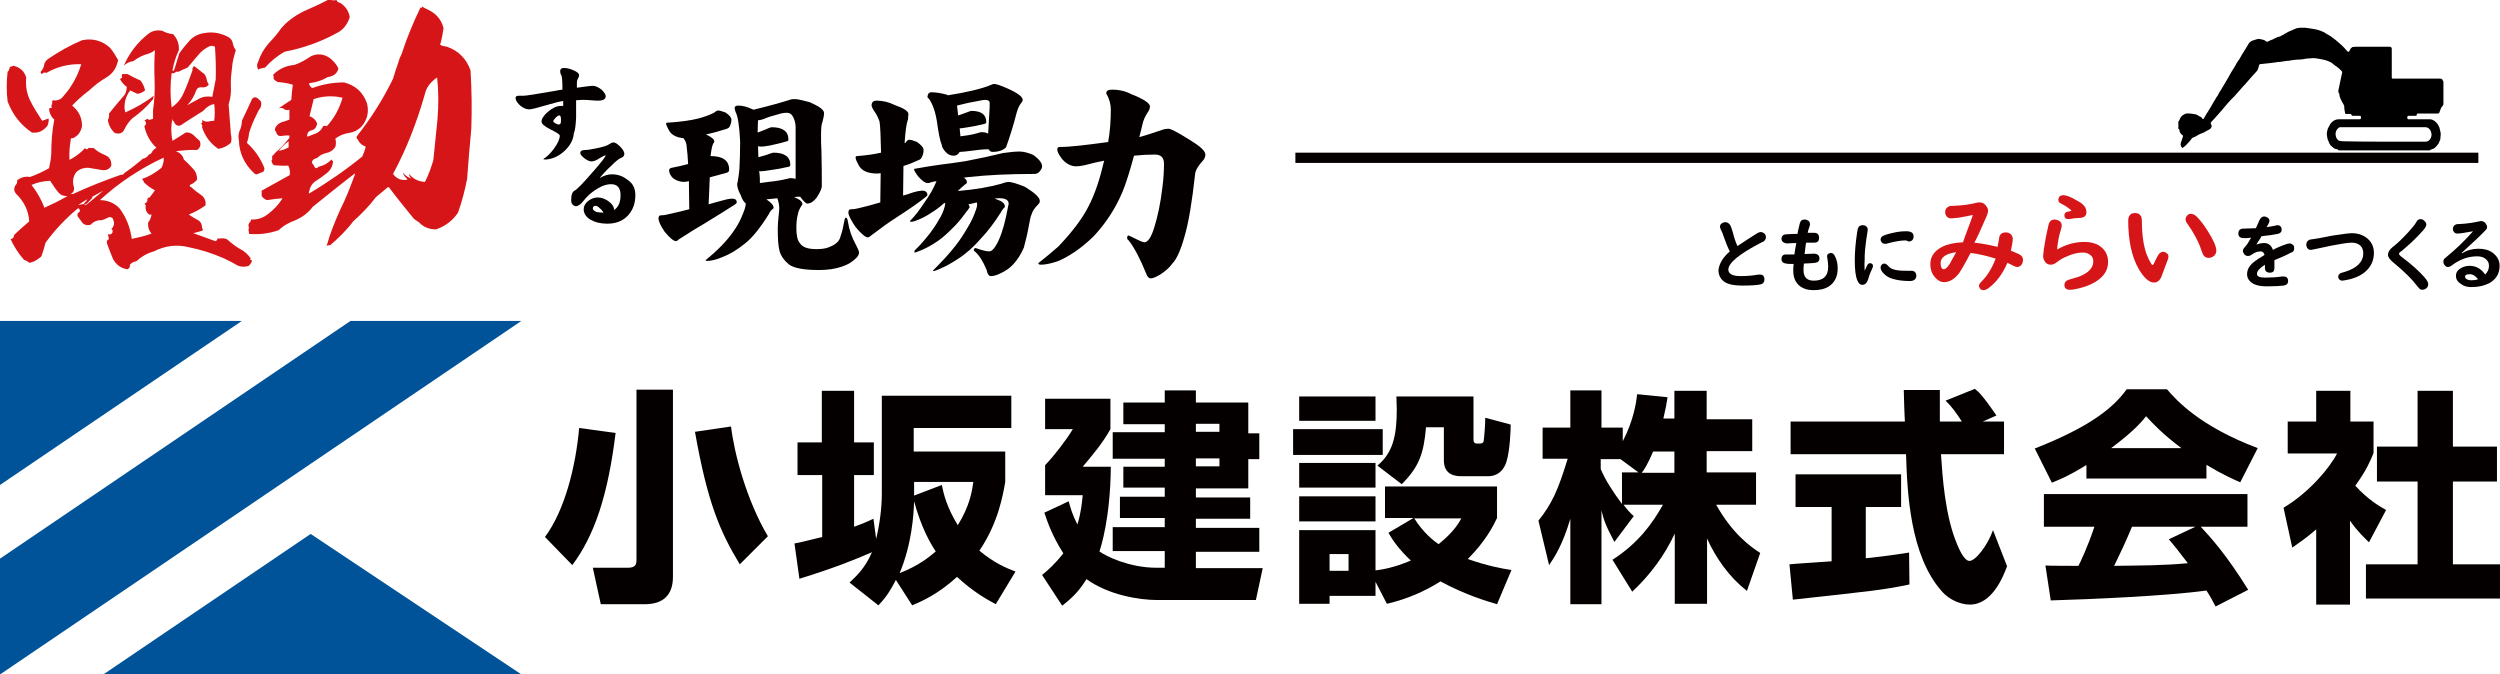
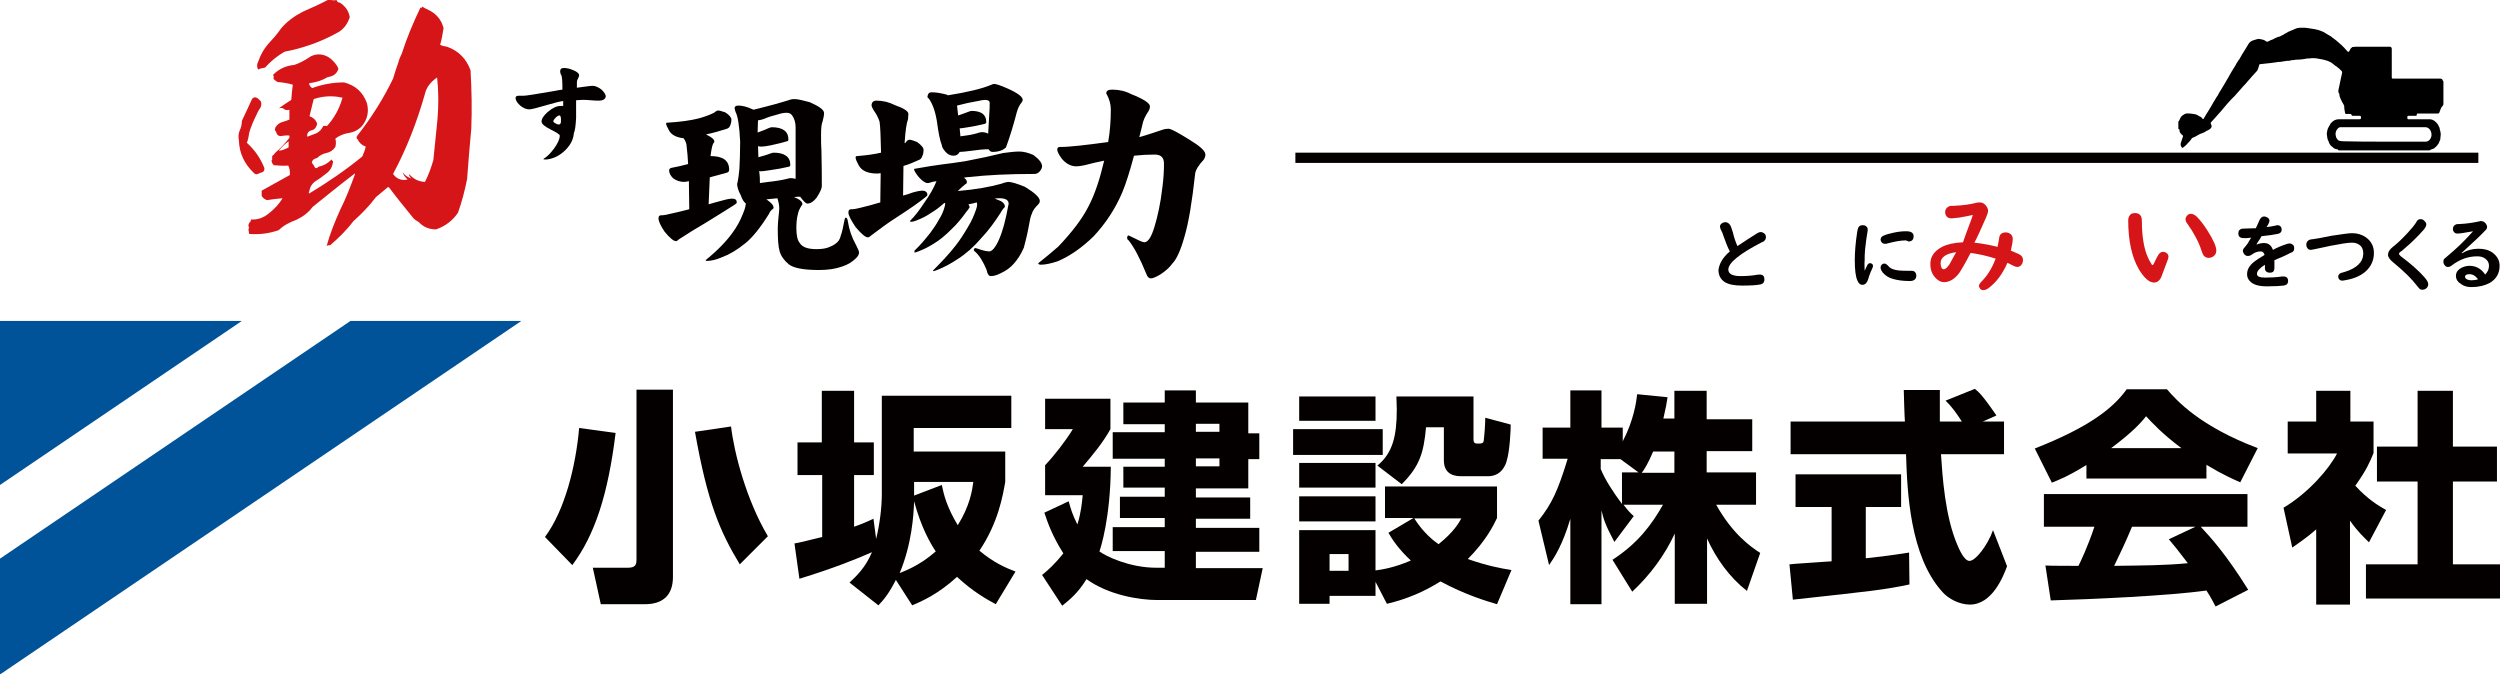
<svg xmlns="http://www.w3.org/2000/svg" version="1.1" id="レイヤー_1" x="0px" y="0px" viewBox="0 0 658.3 177.6" style="enable-background:new 0 0 658.3 177.6;" xml:space="preserve">
  <style type="text/css">
	.st0{fill:#D61518;}
	.st1{fill:#040000;}
	.st2{fill:#005399;}
</style>
  <g>
    <g>
      <g>
-         <path class="st0" d="M7.9,26.4c0.9,1.9,2.1,3.6,3.2,5.4c0.5-0.2,1.1-0.4,1.7-0.6c0.1,0.7-0.1,1.4-0.3,1.9c-1.1,1.4-2.4,2-4.1,1.8     c-3.1-2.1-5.1-4.8-6.4-8.2c-0.3-2.6-0.3-5.2,0-7.8c0.3-0.2,0.4-0.5,0.5-0.9c0-0.3,0.2-0.5,0.6-0.5l0.4-0.2     c1.7,0.4,2.9,1.4,3.4,3.1C6.7,22.5,7,24.5,7.9,26.4z M47.1,13.2c-0.8,1.7-1.4,3.6-1.7,5.4h0.4c0.5-1.4,0.9-3,1.4-4.5     c0.8-1.2,1.8-2.4,2.8-3.5c1.1-1.1,2.3-1.7,3.9-1.9c2.1-0.4,4.3,0,6.3,1.1c0.6,0.4,1,0.9,1.1,1.6c0.1,0.6,0.4,1.3,0.8,1.8     c-0.5,1.6-0.9,3.1-1,4.6c-0.2,1.6-0.4,3.2-0.3,4.9c0.1,1.6-0.1,3.3-0.6,4.8c0.2,2.6,0.4,5.3,0.6,7.9c0.2,0.7,0.2,1.5,0,2.2     c-1,0.9-2.1,1.4-3.3,1.6c-2.1-1.4-3.5-3.3-4.3-5.7c0.1-0.4,0.1-0.7-0.3-0.9c0.4-0.2,0.5-0.6,0.3-1.1c0.5,0.5,1.1,0.6,1.7,0.5     c0.4-0.1,0.9-0.2,1.5-0.2c0.2-1.5,0.2-2.9,0-4.4c-1.2,0.2-2.1,0.9-2.9,1.8c-2.1,1.3-4.1,2.6-6.1,3.9c-0.9,0.1-1.4-0.4-1.6-1.1     c-0.3-0.1-0.4-0.4-0.4-0.8c-0.4,1.9-0.4,3.9,0,5.7v0.2c1.1-0.7,2.3-1.4,3.5-2.2c0.7-0.1,1.4,0.1,2.1,0.7c0.6,0.6,1.1,1.1,1.6,1.5     c0.4,1.1,0.1,1.8-0.7,2.4c-1.9-0.1-3.7,0.1-5.6,0.3c1.1,0.4,1.9,1.2,2.1,2.2c0.8,0.7,1.6,1.5,2.4,2.4c0.8,0.8,1.1,1.8,1.1,2.9     c-0.5,0.6-1.1,1.1-1.9,1.4c-0.1,0.3,0,0.5,0.4,0.6c0.8,0.8,1.6,1.4,2.5,2c0.9,0.6,1.4,1.6,1.2,2.8c-1.4,1-2.9,1.8-4.4,2.4     c0.6,0.4,1.4,0.9,2.3,1.4c0.8,0.4,1.2,1.1,1.2,2.1l0.3,0.6c-0.9,0.4-1.8,0.6-2.6,0.8c1.9,0.7,3.9,1.4,5.8,2.1     c0.4-0.1,0.6-0.4,0.6-0.9c0.1,0.2,0.2,0.3,0.6,0.2c0.6-0.1,1.4-0.1,2,0.3c1,0.9,2,1.7,3.2,2.4c1.1,0.5,2.1,1.4,2.9,2.5     c-0.2,0.4-0.1,0.5,0.4,0.6c-0.2,0.6-0.5,1-0.9,1.4c-1.2,0.4-2.4,0.3-3.5-0.4c-1-0.6-2.1-1.1-3.1-1.6c-3-1.3-6.1-2.3-9.2-2.9     c-3.2-0.8-6.2-0.4-9.2,1.1c-1.8,0.5-3.3,1.4-4.6,2.6c-0.7,0.1-1.3,0.4-1.7,0.9c0.1,0.5-0.1,0.9-0.6,1.2c-1.7-0.2-2.9-1.1-3.8-2.6     c-0.6-1.4-1.1-2.8-1.6-4.1c-0.2-0.6,0-1.1,0.5-1.2l-0.3-1.4c0.3,0.2,0.5,0.2,0.9,0c0.4-0.3,0.4-0.6,0.3-1.1l-0.3-0.2     c0.9-0.8,0.9-1.8,0.3-2.9c-0.5-0.3-0.9-0.3-1.4,0c-0.5,0.3-1,0.5-1.5,0.6c-1.1-0.1-2.1,0.4-2.9,1.2c-0.7,0.2-1.4,0.1-2-0.4     c-0.5-0.6-0.9-1.3-1.4-1.9c0-0.2,0-0.4,0-0.6c0.1-0.2,0.4-0.4,0.6-0.6c0.1-0.4,0-0.6-0.4-0.9c-3.3,2.7-6.2,5.8-8.6,9.1     c-0.3,1.2-0.7,2.4-1.1,3.6C10,68.3,9,69,7.7,69.2c-0.4-0.4-0.9-0.6-1.4-0.8c-1.5-1.7-2.6-3.5-3.5-5.4c0.6-0.2,0.9-0.5,0.9-1.1     c1.2-1.2,2.6-2.4,4-3.6C7.5,55.4,6.3,53,4.2,51c-0.5-0.6-0.6-1.3-0.2-2.1c0.4-0.4,0.6-0.9,0.5-1.4c1-0.8,2.1-1.1,3.4-0.9     c1.7-0.6,3.4-1.4,5-2.3c0.3-1.2,0.5-2.4,0.6-3.7c0-3.1,0.2-6.1,0.8-9.1c-0.8-0.7-1.3-1.7-1.4-2.9c0.3-0.1,0.6-0.2,0.8-0.3     c-0.2-0.2-0.2-0.5-0.1-0.7c0.2-0.2,0.2-0.5,0.1-0.7c0-0.1,0.1-0.3,0.2-0.5c1.2,0.2,2.2-0.2,2.9-1.2c2.1-2.4,3.6-5.1,4.6-8.3     c-3.4-0.1-6.4,0.7-9.2,2.3c-0.5-0.2-0.9-0.1-1.1,0.3c-0.3-0.1-0.4-0.3-0.4-0.6c0.5-0.5,0.8-1.1,0.9-1.7c0.1-0.7,0.5-1.3,1.1-1.7     c2.8-1.9,5.8-3.6,8.9-4.9c2.8-0.6,5.3,0.1,7.4,2c0.8,1,1.5,2.1,2.1,3.2c-0.4,2.1-1.4,3.6-3.1,4.6c-1.7,1-3.1,2.1-4.5,3.4     c-1.6,1.2-3.2,2.6-4.5,4c1.7,1.4,2.6,3.1,2.6,5.4c-0.3,1.6-1.1,2.6-2.4,3.2c-0.5-0.1-0.6,0.1-0.6,0.6c-0.3,1.8-0.4,3.4-0.3,5.1     c1.4-0.7,2.9-1.8,4.1-3.1c0.1,0.2,0.3,0.3,0.6,0.3c0.2-0.4,0.6-0.4,1.1-0.3c0.1,0,0.4,0,0.6,0c0.8,0.8,1.9,1.4,3.1,1.9     c1.1,0.5,1.6,1.4,1.5,2.8c-0.6,0.9-1.3,1.2-2.3,1.1c-1.2-0.2-2.4-0.4-3.6-0.6c-1.3-0.1-2.4,0.3-3.3,1.1c-0.9,1.2-1.1,2.6-0.6,4.1     c0.1,0.8-0.3,1.4-0.9,1.7h0.6c4.1-1.9,8.4-3.6,12.7-5.1c0.4,0.1,0.6,0,0.8-0.4c1.6-1.1,3.3-2.4,4.9-3.8c0.6-0.1,1.2-0.4,1.6-1.1     c0.2-0.1,0.4-0.1,0.6-0.3c0.3-0.6,0.7-1.1,1.4-1.5c-1.6-1.4-2.7-3.4-3.2-5.7c0.6-0.4,0.6-1,0-1.6c0.2,0.1,0.4,0,0.6-0.2     c0.2-0.2,0.4-0.1,0.6,0.2c0.4-0.1,0.8-0.2,1.1-0.3V29c0.4-2.6,0.5-5.2,0.4-7.9c-0.1-2.6-0.1-5.2,0.1-7.9c-0.5,0.4-1,0.7-1.6,0.9     c-1.6,0.4-2.9,1.1-4.1,2c-0.9,0.1-1.8,0.5-2.5,1.2c1.4-3.2,3.4-5.9,6.1-8.1c1.1-1,2.4-1.4,4-1.1c0.9,0.5,1.9,0.8,2.9,0.9     C46.7,10.2,47.2,11.6,47.1,13.2z M13.2,47.6c-1.8,0.1-3.4,0.4-4.9,1.1c1.5,1.9,2.6,3.9,3.4,6c2-0.9,4.1-1.9,6.1-3.1     c-1.1,0.1-1.9-0.3-2.4-0.9c-0.6-0.7-1.1-1.4-1.6-2.2L13.2,47.6z M27.2,50.2l-2.9,1.6v0.3c-0.6,0.6-1.1,1.3-1.7,1.7     c-0.3,0.1-0.4,0.1-0.6,0c0.2-0.3,0.4-0.6,0.8-0.9c-0.1-0.2,0.1-0.4,0.4-0.6c-0.9,0.6-1.8,1.1-2.6,1.7c0.4-0.1,0.9-0.2,1.4-0.3     c0.1,0.1,0.1,0.2,0.3,0.3h0.3C24.2,52.8,25.6,51.5,27.2,50.2z M43.1,41.5c-6.2,2.9-11.8,6.6-16.8,11.2c2.1,0,3.9,0.8,5.2,2.2     c1.8,2.4,2.8,5.1,3.2,8c1.8-0.4,3.4-0.7,5.2-1.4c-0.7-0.8-1-1.8-0.9-2.9c0.5-0.6,0.8-1.4,0.9-2.1h-0.6c-0.8-0.6-1.1-1.4-0.9-2.5     c-0.4-0.2-0.4-0.4,0-0.6c0.4-0.2,0.4-0.4,0.4-0.8c0-0.4,0.2-0.6,0.6-0.6c0.5-0.6,0.9-1.2,1.4-1.9c-1-0.5-2-1.2-2.9-2.1     c-0.1-0.4-0.3-0.6-0.5-0.9c1.9-0.6,3.5-1.6,5.1-2.9C42.9,43.5,43.2,42.5,43.1,41.5z M38.2,23.8c-0.6,0.5-1.2,0.8-2,0.9     c-0.7-0.3-1.4-0.6-1.9-0.9c-1.1,1.4-1.6,3-1.5,4.9l0.2,0.9c2.7-1.2,5.2-2.6,7.5-4.4l-0.2,0.9c-1.6,2-3.4,3.6-5.5,5.1     C34,32,33.3,32.9,32.8,34c-0.5,1.1-1.4,1.4-2.6,1c-1-0.9-1.6-2.1-1.8-3.4c0.3-0.5,0.4-1.1,0.3-1.7c1.3-1.6,2.6-3.2,4.1-4.9     c0.4-0.6,0.5-1.3,0.6-2.1c-0.8-0.6-1.4-1.3-1.8-2.1l0.6-0.4c-0.2-0.3-0.2-0.6,0-0.9h1.4c1,0.6,2.2,1.2,3.4,1.7     C37.6,22,38,22.8,38.2,23.8z M55.4,12.1c-1.3,0.5-2.4,1.4-3.3,2.5c-0.9,1.1-1.8,2.1-2.7,3.2c-0.8,0.3-1.6,0.7-2.4,1.1     c-0.4-0.1-0.7,0-0.9,0.2c-0.3,0.2-0.6,0.3-0.9,0.1c-0.4,3.1-0.4,6.1,0,9.1c1.3-0.9,2.4-2.1,3.1-3.7c0.9-1.9,1.6-3.9,2.4-6.1     c-0.1-0.4,0-0.7,0.4-1.1c0.9,0.6,1.6,1.3,2.6,2c0.4,0.4,0.6,0.9,0.7,1.4c0.1,0.6,0.3,1.1,0.6,1.4c-0.4,0.6-1,0.9-1.7,0.8     c-0.8-0.1-1.3,0.1-1.6,0.7c-0.5,1.5-1.3,2.9-2.4,4c1-0.6,2.1-1.1,3.1-1.7c1.1-0.6,2.3-0.7,3.5-0.5c0.3-1.6,0.6-3.1,0.9-4.6     c0.1-2.9,0-5.7-0.2-8.6C56.2,12.1,55.8,12,55.4,12.1z" />
-       </g>
+         </g>
      <g>
        <path class="st0" d="M68.5,28.5c-0.4,0.5-0.7,1.1-0.9,1.6c-0.8,1.6-1.5,3.2-2,4.9c-0.1,0.9-0.3,1.9-0.6,2.6     c2.1,1.9,3.6,4.1,4.6,6.6c0.1,0.5-0.1,0.9-0.4,1.1c-0.4,0.1-0.9,0.3-1.3,0.5c-0.4,0.2-0.7,0.1-1.1-0.3c-2.4-2.3-3.8-5.1-3.9-8.6     c-0.2-0.9-0.1-1.7,0.2-2.5c0.4-0.8,0.6-1.7,0.6-2.6c0.9-1.9,1.8-3.8,2.7-5.8c0.5-0.5,1-0.5,1.6,0l0.7,0.7     C68.9,27.3,68.8,28,68.5,28.5z M116.8,7.4c-0.2,1.4-0.5,3-0.9,4.4c0.6,0.3,1.1,0.4,1.8,0.5c3.1,1.1,5.1,3.2,6.2,6.2     c0.3,5.1,0.4,10.3,0.2,15.4c-0.4,4.4-0.8,8.9-1.1,13.2c-0.6,3.1-1.4,6.1-2.4,8.9c-1.4,2.1-3.4,3.6-5.8,4.4     c-1.8,0-3.3-0.6-4.5-1.9c-0.5-0.3-1-0.6-1.4-1c-2.2-2.7-4.4-5.4-6.5-8.2h-0.3c-1.1,0.9-2.1,1.8-3.1,2.6c-1.8,2.4-3.9,4.5-6,6.4     c-1.8,2.4-3.9,4.4-6.1,6.3c-0.4-0.1-0.6,0-0.9,0.2c0.9-3.3,2.2-6.5,3.6-9.6c1.5-3,2.7-6.1,3.9-9.4c-0.1-0.1-0.1-0.1-0.1-0.1     c-3.8,2.9-7.5,5.9-11.1,8.8c-1.1,1.5-2.6,2.6-4.3,3.4c-1.7,0.6-3.4,1.5-4.6,2.7c-2.6,0.9-5.1,1.2-7.8,1c-0.1-0.4-0.1-0.9-0.2-1.4     h0.2c-0.1-0.3-0.1-0.6-0.2-0.9c0.1-0.4,0.3-0.8,0.6-1v0.1c0-0.1,0-0.3,0.1-0.6c1.8,0.1,3.4-0.5,4.8-1.7c1.4-1.1,2.6-2.4,3.5-3.9     c-1.4,0.1-2.8,0.3-4.1,0.5c-0.6-0.2-1.1-0.6-1.4-1.1c0-0.4,0-0.9,0-1.4c2.4-1.3,4.9-2.7,7.4-4.1c0.1-0.9,0-1.7-0.4-2.5     c-1.4,0.1-2.6,0-3.8-0.1c-0.4-0.4-0.6-0.8-0.6-1.3c0.1-0.1,0.2-0.1,0.2-0.4c-0.1,0-0.1-0.1-0.2-0.1c0.2-0.1,0.3-0.3,0.1-0.6     c0.4-0.2,0.6-0.5,0.8-0.8c1.4-1.2,2.7-2.6,3.8-4v-0.6c-0.6-0.1-1.4,0-2.1,0.1c-0.7,0.1-1.2-0.2-1.4-1.1c-0.3-0.2-0.4-0.6-0.2-1.1     c0.4-0.7,0.9-1.1,1.6-1.4c0.7-0.2,1.4-0.4,2.1-0.7c0-0.8,0-1.7,0-2.6c-0.6,0.2-1.2,0.1-1.7-0.4c-0.5-0.1-0.9-0.1-1.2,0.1     c1-0.7,2.1-1.5,3.4-2.3c0.1-1.3,0.2-2.7,0.4-4c-1.3-0.4-2.7-0.6-4-0.7c-0.4-0.2-0.8-0.5-1.1-0.9c0.1-0.4,0.1-0.6-0.1-1     c1.5-1.5,3.3-2.4,5.6-2.6c1.5-0.5,2.9-1.3,4.4-2.3c1.7-0.8,3.5-0.6,5.1,0.6c0.9,0.8,1.7,1.6,2.1,2.7c-0.4,1.4-1.4,2-2.8,2.2     c-1.5,0.9-3.1,1.4-4.9,1.6c0,0.6,0.3,0.9,0.8,1.3c2.7-1,5.5-1.5,8.4-1.5c3,0.8,4.9,2.5,6,5.4c0.6,2.2,0.2,4.3-1.3,6.1     c-0.9,1-2.1,1.6-3.4,1.8c-1.3,0.2-2.6,0.7-3.6,1.5c0.2,0.8,0.2,1.4,0,2.2c-0.6,0.9-1.4,1.4-2.4,1.6c-0.9,0.2-1.7,0.6-2.4,1.3     c-0.9,0.2-1.3,0.6-1.4,1.2c0.2,0.4,0.5,0.6,0.7,1.1c0.2,0.5,0.6,0.5,1.1,0c1.4-0.3,2.4-0.9,3.4-1.9c0.1,0.2,0.2,0.4,0.4,0.4     c-0.1,1.4-0.7,2.5-1.8,3.3c-1,0.8-2.1,1.6-3.1,2.2c-0.7,0.6-1.2,1.4-1.3,2.2c-0.1,0.3-0.2,0.6-0.2,0.8h0.2     c4.8-2.9,9.5-6.1,13.9-9.7c0.4-0.9,0.7-1.7,0.9-2.6c-1.1-0.4-1.8-1.1-2.1-1.9c-0.4-0.2-0.4-0.6-0.1-1c3.6-4.6,6.8-9.6,9.4-15     c0.4-1.4,0.9-2.9,1.4-4.3c0.2-0.8,0.5-1.5,0.9-2.3c1.3-4.1,3-8.1,4.9-12.1c0.1,0,0.2,0.1,0.3,0.1c0-0.1,0.1-0.1,0.1-0.4     c0.5,0.3,1,0.6,1.5,0.8C114.8,3.5,116.2,5.1,116.8,7.4z M89.5,0.7c1.4,0.9,2.3,2.1,2.6,3.8c-0.6,1.9-1.7,3.4-3.6,4.3     c-4.2,2.3-8.8,3.9-13.5,4.8c-2,1.1-3.8,2.6-5.2,4.2c-0.6,0.1-1.2,0.2-1.8,0.5c-0.4-0.6-0.4-1.4,0-2.1c0.6-1.8,1.5-3.3,2.6-4.6     C71.8,10.3,73,9,74,7.5c1.6-1.9,3.6-3.3,5.7-4.4C82,2.1,84.2,1.1,86.3,0C86.9,0,87.5,0,88,0.1L88.6,0C88.8,0.5,89.1,0.7,89.5,0.7     z M76,37.2c-1,0.7-1.9,1.6-2.6,2.5c0.9-0.1,1.7-0.4,2.6-0.9V37.2z M89,25.5c-2.2-0.3-4.4-0.1-6.4,0.6c-0.4,1.5-0.7,3-1.1,4.5     c0.9,0.3,1.6,0.9,2,1.9c-0.1,0.9-0.6,1.6-1.4,1.8c-0.9,0.2-1.3,0.8-1.2,1.7c0.8-0.3,1.6-0.6,2.4-0.9c0.8-0.4,1.4-1,1.8-1.9     c0.3-0.1,0.6-0.1,1,0c1.9-2.1,3.3-4.6,4.1-7.5C89.8,25.7,89.4,25.6,89,25.5z M115.2,31.4c0.3-3.7,0.3-7.4-0.1-11     c-1.6,1.1-2.8,2.5-3.2,4.3c-2.1,7.4-4.8,14.4-8.4,21.1c0.9,1.3,2.2,1.8,3.8,1.5c-0.1-0.2-0.3-0.4-0.5-0.6     c-0.4-0.4-0.6-0.8-0.7-1.3c0.5,0.8,1.3,1.3,2.2,1.6c-0.4-0.4-0.6-0.8-0.6-1.2c1.1,1.3,2.4,2,4.2,2.1c0.9-1.7,1.6-3.7,2.2-5.7     C114.5,38.7,114.8,35,115.2,31.4z" />
      </g>
      <g>
        <path class="st1" d="M159.5,25.4c0,0.3-0.2,0.6-0.5,0.8c-0.3,0.2-0.8,0.3-1.3,0.3c-0.5,0-1.2,0-2.1-0.1c-0.9-0.1-1.6-0.1-2-0.1     c-0.2,0-0.9,0-1.9,0.1c0,1.5,0,3.1,0,4.6c-0.1,2.1-0.3,3.5-0.6,4.1c-0.1,1.5-0.8,3-2.2,4.4c-1.5,1.5-3.2,2.3-5,2.5     c-0.5,0-0.8,0-0.8-0.1c0-0.1,0.2-0.2,0.5-0.4c0.6-0.4,1.4-1.2,2.3-2.4c1-1.4,1.5-2.5,1.5-3.4c0-0.3-0.8-0.8-2.4-1.6     c-1.6-0.8-2.4-1.5-2.4-2.1c0-0.7,0.5-1.5,1.6-2.5c1.3-1.1,2.4-1.6,3.4-1.6c0.3,0,0.6,0,0.7,0v-1.3c-0.8,0.1-2.1,0.4-4.1,1     c-2.7,0.8-4.3,1.2-4.8,1.2c-0.8,0-1.5-0.3-2.3-0.9c-0.8-0.7-1.2-1.3-1.3-1.8c-0.1-0.3,0-0.6,0.1-0.7c0.1-0.1,0.4-0.2,0.7-0.2     c0.5,0,1,0,1.4,0c0.5,0,3.2-0.4,8.3-1.3c0.4-0.1,1-0.2,1.8-0.3c0-2.2-0.1-3.5-0.3-3.8c-0.2-0.3-0.3-0.7-0.3-1     c0-0.6,0.3-0.9,1-0.9c0.8,0,1.6,0.2,2.5,0.6c1,0.4,1.5,0.9,1.5,1.3c0,0.3-0.2,0.7-0.5,1.3c-0.1,0.2-0.1,0.8-0.1,2     c2.2-0.3,3.6-0.5,4.2-0.5c0.6,0,1.4,0.3,2.3,1C159,24.2,159.5,24.8,159.5,25.4z M147.7,32.1c0.1-1.2-0.1-1.7-0.4-1.7     c-0.3,0-0.6,0.2-1,0.6c-0.4,0.4-0.6,0.7-0.6,0.9c0,0.2,0.2,0.4,0.6,0.6c0.3,0.2,0.7,0.3,0.9,0.3     C147.5,32.7,147.7,32.5,147.7,32.1z" />
      </g>
      <g>
-         <path class="st1" d="M167.3,51.4c0,2.1-0.6,3.8-1.9,5.3c-1.4,1.5-3.2,2.2-5.5,2.2c-1.8,0-3.3-0.4-4.5-1.1     c-1.1-0.7-1.7-1.6-1.7-2.7c0-0.8,0.4-1.6,1.2-2.2c0.8-0.6,1.6-0.9,2.5-0.9c0.9,0,1.8,0.3,2.7,0.9c1,0.7,1.6,1.5,1.6,2.4     c1.2-0.8,1.7-2.1,1.7-3.9c0-1.9-0.8-2.9-2.5-2.9c-1,0-2.1,0.3-3.3,1c-1.2,0.7-2.3,1.5-3.2,2.5c-1,1.1-1.4,1.7-1.5,1.7     c-0.5,0.4-0.9,0.6-1.2,0.6s-0.6-0.1-0.9-0.4c-0.3-0.3-0.4-0.7-0.4-1.2c0-1.4,0.3-2.2,0.9-2.5c0.6-0.3,2.2-1.9,4.6-4.7     c2.4-2.7,3.6-4.3,3.6-4.6c-0.5,0.1-1,0.4-1.7,0.8c-0.7,0.5-1.4,0.8-2.1,0.8c-0.5,0-1.1-0.3-1.8-0.8c-0.7-0.6-1.1-1-1.1-1.4     c0-0.5,0.4-0.8,1.2-0.8c0.8,0,1.9-0.2,3.3-0.5c1.4-0.3,2.4-0.6,2.9-0.9c0.6-0.4,1.1-0.6,1.3-0.6c0.5,0,1.1,0.4,1.8,1.1     c0.7,0.7,1.1,1.4,1.1,1.9c0,0.5-0.3,0.9-0.9,1.1c-0.4,0.1-1.3,0.8-2.6,2.1c-1.3,1.2-2.3,2.3-3,3.2c1.2-0.7,2.2-1,3.2-1     c1.6,0,3,0.5,4.2,1.5C166.7,48.3,167.3,49.7,167.3,51.4z M158.9,56c-0.2-0.4-0.5-0.8-1-1.2c-0.4-0.4-0.8-0.6-1-0.6     c-0.5,0-0.8,0.2-0.8,0.7c0,0.3,0.3,0.6,0.9,0.9C157.5,55.9,158.1,56,158.9,56z" />
-       </g>
+         </g>
      <g>
        <path class="st1" d="M189.1,29.1c0.4,0,1,0.2,1.9,0.5c1.1,0.7,1.6,1.4,1.6,1.9c0,0.5-0.1,1-0.3,1.5c-0.2,0.5-0.5,0.8-0.9,0.9     c-1.8,0.6-3.6,1.1-5.5,1.5c1.5,0.7,2.2,1.3,2.2,1.9c0,0.1-0.1,0.3-0.3,0.5c-0.3,0.6-0.5,1.7-0.7,3.3c3.3,0,4.9,1.2,4.9,3.6     c0,0.4-0.2,0.7-0.7,0.8c-1.5,0.4-3,0.8-4.4,1.2l-0.3,7.1c1.1-0.3,2.3-0.7,3.6-1c1.4-0.4,2.2-0.5,2.5-0.5c0.9,0,1.3,0.3,1.3,1     c0,0.2-0.2,0.4-0.7,0.7c-1.7,1.1-4.3,2.7-7.7,4.8c-1.9,1.1-4.2,2.5-6.8,4.2c-0.3,0.3-0.6,0.5-0.8,0.5c-0.6,0-1.6-0.8-3-2.5     c-1.1-1.6-1.6-2.8-1.6-3.5c0-0.5,0.2-0.8,0.6-0.8c0.9,0,1.7-0.2,2.5-0.4c1.4-0.3,3.1-0.7,5-1.2l-0.1-7.4     c-0.5,0.1-0.9,0.2-1.2,0.2c-1.1,0-2.1-0.3-3-1c-0.7-0.7-1-1.4-1-2c0-0.4,0.2-0.6,0.6-0.7c1.5-0.3,3-0.6,4.4-1     c-0.1-1.7-0.2-3.3-0.4-4.7c0-0.7-0.3-1.4-0.8-2.1c-1.9-0.2-3.2-0.9-3.8-2c-0.5-0.9-0.8-1.5-0.8-1.9c0-0.1,0.1-0.2,0.4-0.2     c3.4-0.2,6.1-0.6,8.1-1.1c1.5-0.4,2.9-0.9,4.1-1.5C188.6,29.2,188.9,29.1,189.1,29.1z M194.4,27.8c1.1,0,2.3,0.3,3.8,1     c0.1,0,0.1,0,0.2,0.1c4.5-1.1,7.7-2,9.8-2.7c0.3-0.1,0.7-0.1,1.2-0.1c0.6,0,1.9,0.3,3.8,0.8c2.5,1.1,3.8,2,3.8,2.9     c0,0.4-0.1,1.1-0.4,2.2c-0.3,0.7-0.4,1.8-0.4,3.6c0,1.6,0,2.9,0.1,4c0.1,3.7,0.1,6.9,0.1,9.4c0,0.7-0.5,1.7-1.4,3.1     c-0.8,1-1.6,1.5-2.4,1.5c-0.4,0-1-0.6-1.9-1.8c-0.5,0-1.1,0-1.6,0.1c1.5,0.6,2.2,1.2,2.2,1.9c-0.7,1-1.1,1.9-1.2,2.6     c-0.3,1.1-0.4,2.3-0.4,3.7c0,1.9,0.3,3.2,0.9,3.9c0.7,1.1,2.1,1.6,4.4,1.6c1.1,0,2.1-0.1,3-0.4c0.8-0.3,1.5-0.6,2.1-1.1     c0.6-0.4,1.1-1.1,1.3-2.1c0.3-0.8,0.6-2,0.9-3.7c0.1-0.7,0.3-1,0.4-1c0.3,0,0.5,0.4,0.6,1.2c0.3,2,1,4,2.1,6c0.5,1,0.8,1.6,0.8,2     c0,0.4-0.2,0.9-0.7,1.4c-1,1-2.2,1.8-3.8,2.3c-1.7,0.6-3.7,0.9-6,0.9c-4.1,0-6.7-0.5-8-1.5c-1.2-1-2-2.1-2.4-3.4     c-0.4-1.4-0.5-3.4-0.5-6.1c0-1,0.1-1.9,0.2-3c0.1-1,0.2-1.8,0.2-2.2c0-0.9-0.2-1.8-0.5-2.7c-0.3,0-0.6,0.1-0.9,0.1     c-0.8,0.1-1.4,0.1-2,0.2c1.2,0.8,1.9,1.5,1.9,2.2c0,0.1-0.1,0.3-0.3,0.4c-0.4,0.3-0.7,0.7-0.9,1.2c-2.3,3.7-4.4,6.3-6.3,7.8     c-2.1,1.7-4.1,2.9-6,3.6c-1.6,0.7-3,1-4,1c-0.3,0-0.4-0.1-0.4-0.2c3.1-2.5,5.4-4.9,7-7.1c1.2-1.6,2.2-3.4,2.9-5.3     c0.4-0.9,0.6-1.7,0.7-2.5c-0.5-0.4-1-1.1-1.3-2.1c-0.7-1.3-1-2.3-1-3.1l0.1-0.3c0.3-1.5,0.4-2.7,0.5-3.6c0.1-1.9,0.2-4.4,0.2-7.2     c-0.2-4.1-0.6-6.7-1.2-7.8c-0.1-0.4-0.2-0.6-0.2-0.7C193.3,28.1,193.7,27.8,194.4,27.8z M200.1,48.2c0.7-0.1,1.4-0.2,2.2-0.3     c2-0.2,3.7-0.5,4.9-0.8c0.4-0.1,0.7-0.2,1-0.2c0.5,0,0.9,0.1,1.3,0.2V33.5c0-1.2-0.3-2.2-0.9-3.1c-0.3-0.4-0.7-0.7-1.4-0.7     c-0.7,0-1.4,0.1-2.3,0.4c-1.6,0.4-2.8,0.8-3.7,1.2c-0.5,0.2-1,0.3-1.6,0.4c0,0.8-0.1,1.9-0.1,3.2c1.1-0.4,2.1-0.8,3-1.2     c0.3-0.1,0.5-0.2,0.7-0.2c2.9,0,4.4,1.1,4.4,3.2c0,0.3-0.1,0.5-0.4,0.5c-1.6,0.5-3.1,0.8-4.4,1.1c-1.1,0.2-1.8,0.3-2.2,0.3     c-0.4,0-0.7,0-1-0.1c0,1,0.1,2,0.1,2.9c1.1-0.3,2.2-0.6,3.2-1c0.3-0.1,0.6-0.2,0.8-0.2c2.9,0,4.4,1.1,4.4,3.2     c0,0.3-0.1,0.4-0.4,0.5c-1.7,0.4-3.3,0.7-4.9,0.9c-1.2,0.2-2,0.3-2.4,0.3c-0.2,0-0.4,0-0.5-0.1C200.1,46.4,200.1,47.3,200.1,48.2     z" />
        <path class="st1" d="M239.5,36.8c0.4,0,1,0.2,2,0.6c1.1,0.8,1.7,1.5,1.7,2.1c0,0.5-0.1,1.1-0.3,1.5c-0.2,0.6-0.5,1-0.9,1.1     c-1.3,0.6-2.7,1.2-4.1,1.6c0,2.3-0.1,5-0.1,7.8c0.8-0.2,1.7-0.5,2.5-0.8c1.4-0.4,2.2-0.5,2.5-0.5c0.9,0,1.4,0.4,1.4,1.1     c0,0.2-0.2,0.4-0.6,0.7c-1.6,1.3-4.2,3.1-7.6,5.3c-1.9,1.2-4.1,2.8-6.6,4.7c-0.3,0.3-0.6,0.5-0.9,0.5c-0.6,0-1.7-0.9-3.2-2.7     c-1.2-1.8-1.9-3.1-1.9-3.8c0-0.6,0.2-0.9,0.7-0.9c0.9,0,1.7-0.2,2.5-0.4c1.4-0.3,3.1-0.8,5.2-1.4c0-2.8,0.1-5.4,0.1-7.7     c-0.3,0-0.6,0.1-0.8,0.1c-2.6,0-4.2-0.7-5-2.2c-0.5-0.9-0.8-1.6-0.8-2c0-0.3,0.1-0.4,0.4-0.4c2.5-0.2,4.6-0.5,6.3-0.9     c-0.1-4.3-0.2-7-0.4-8.2c-0.4-1.1-0.8-1.9-1.3-2.6c-0.5-0.7-0.7-1.2-0.8-1.6c0-0.8,0.4-1.3,1.3-1.3c1.7,0,3.3,0.4,4.9,1.2     c2.3,0.8,3.5,1.6,3.5,2.3c0,0.4-0.1,0.9-0.1,1.4c-0.4,1-0.7,3.1-0.9,6.3c0.1,0,0.3-0.1,0.3-0.2C238.9,36.9,239.2,36.8,239.5,36.8     z M268.4,39.9c1.1,0,2.3,0.3,3.7,0.9c1.5,1.1,2.3,2.1,2.3,3c0,0.4-0.2,0.8-0.6,1.3c-0.4,0.5-0.9,0.7-1.4,0.7     c-6.9,0-12.6,0.3-17.1,0.8c-0.5,0-1,0.1-1.5,0.2c0.5,0.3,0.8,0.7,0.8,1.1c0,0.3-0.1,0.5-0.4,0.6c-0.6,0.5-1.3,1.1-2,1.8     c4.8-0.4,8.5-1.1,11.4-1.9c1.1-0.4,1.7-0.5,1.9-0.5c0.8,0,2.2,0.4,4.4,1.3c2.6,1.6,3.9,2.8,3.9,3.7c0,0.3-0.1,0.6-0.4,0.9     c-0.9,0.9-1.5,1.7-1.7,2.5c-0.3,0.6-0.5,1.5-0.7,2.7c-0.4,2.3-0.9,4.4-1.4,6.2c-0.8,1.9-1.8,3.3-2.7,4.3c-0.9,1-2,1.8-3.3,2.4     c-1,0.5-1.8,0.8-2.7,0.8c-0.5,0-0.9-0.5-1.1-1.6c-0.9-2.2-1.9-3.8-3-4.8c-0.3-0.2-0.4-0.4-0.4-0.5c0.1-0.3,0.3-0.5,0.4-0.5     c0.1,0,0.7,0.2,1.6,0.5c1,0.3,1.7,0.4,2.1,0.4c0.7,0,1.6-1,2.5-3c1-2.2,1.8-5.2,2.5-9.1l0.1-0.4c0-1-0.8-1.5-2.4-1.5     c-0.3,0-0.8,0-1.3,0.1c0.3,0.1,0.5,0.2,0.8,0.3c1.2,0.4,1.9,1,1.9,1.8c0,0.1-0.1,0.3-0.3,0.4c-0.2,0.3-0.5,0.6-0.8,1.2     c-1.6,2.5-3.3,4.8-5.2,6.8c-1.9,2.2-3.9,4-6.1,5.4c-1.8,1.2-3.5,2.1-5.2,2.8c-0.7,0.3-1.1,0.4-1.3,0.4v-0.2     c2.2-2.2,4.2-4.3,5.9-6.5c1.2-1.5,2.2-3.1,3.2-4.8c1-1.6,1.7-3.2,2.2-4.7c0.2-0.5,0.3-1,0.3-1.4c0-0.2-0.1-0.4-0.1-0.5     c-0.8,0.2-1.5,0.4-2.2,0.5c0.2,0.3,0.3,0.5,0.3,0.8c0,0.1-0.1,0.2-0.2,0.3c-0.1,0.2-0.3,0.5-0.6,0.8c-1.2,1.7-2.5,3.3-4,4.7     c-1.5,1.5-3,2.8-4.7,3.8c-1.4,0.9-2.7,1.5-4,2c-0.5,0.2-0.8,0.3-1,0.3V66c1.6-1.5,2.9-3.1,4.1-4.6c0.8-1.1,1.6-2.2,2.3-3.5     c0.7-1.1,1.2-2.2,1.5-3.3c0.1-0.4,0.2-0.7,0.2-1c-0.1-0.1-0.1-0.1-0.2-0.2c-1.2,1.1-2.4,2-3.6,2.7c-1,0.7-2.3,1.4-3.9,2     c-0.5,0.2-0.9,0.3-1.2,0.3c-0.3,0-0.4-0.1-0.4-0.2c1.4-1.4,2.6-3,3.7-4.7c1.5-2.1,2.6-4,3.3-5.8c-0.6,0.1-1.2,0.2-1.8,0.4     c-0.1,0.1-0.3,0.1-0.6,0.1c-0.5,0-1.3-0.5-2.3-1.6c-0.8-1-1.2-1.7-1.2-2c0-0.1,0.1-0.2,0.4-0.2c2.9-0.5,5.2-0.9,6.9-1.1     c1.8-0.2,3.9-0.5,6.4-0.9c3.7-0.7,6.9-1.4,9.7-2.1C265.7,40.1,267.1,39.9,268.4,39.9z M245.3,24.3c1.1,0,2.4,0.2,3.9,0.6     c0.1,0,0.3,0.1,0.4,0.2c5-0.8,8.9-1.7,11.5-2.8c0.2-0.1,0.4-0.2,0.7-0.2c0.5,0,1.7,0.4,3.5,1.2c2.7,1.2,4,2.2,4,3     c0,0.2-0.1,0.4-0.3,0.7c-0.6,0.7-1,1.6-1.3,2.7c-0.8,3.1-1.7,6.1-2.8,9.1c-0.8,0.8-2,1.2-3.6,1.2c-0.3,0-0.7-0.2-1-0.7     c-1.5,0-3,0.2-4.5,0.4c-1.5,0.2-2.6,0.3-3.1,0.3c-0.4,0.7-0.9,1-1.6,1c-0.9,0-1.6-0.4-2.2-1.1c-0.6-0.7-0.9-1.3-0.9-1.7     c-0.5-1.2-0.9-3.3-1.3-6.3c-0.3-1.8-0.7-3.2-1.2-4.3c-0.4-0.9-0.8-1.6-1.3-2C244.3,24.7,244.6,24.3,245.3,24.3z M252.9,35.9     c0.4-0.1,0.9-0.1,1.4-0.2c1.5-0.2,2.7-0.5,3.6-0.8c0.3-0.1,0.5-0.1,0.7-0.1c0.5,0,1.1,0.1,1.6,0.4c0.1-1.3,0.2-3.1,0.3-5.3     c0.1-1,0.1-1.9,0.1-2.8c0-0.5-0.4-0.8-1.2-0.8c-0.4,0-1,0.1-1.9,0.3c-1.8,0.3-3.6,0.7-5.5,1.2l0.3,2.6c1-0.3,1.9-0.7,2.8-1     c0.3-0.1,0.5-0.2,0.7-0.2c2.6,0,3.9,1,3.9,2.9c0,0.3-0.1,0.4-0.4,0.5c-1.6,0.4-3,0.7-4.4,0.9c-1.1,0.2-1.9,0.3-2.2,0.3     L252.9,35.9z" />
        <path class="st1" d="M307.7,33.9c0.6,0,2.3,0.9,5.2,2.7c3,1.8,4.5,3.1,4.5,4.1c0,0.4-0.1,0.8-0.4,1.3c-1.4,1.5-2.2,2.8-2.3,3.8     c-0.8,7.3-1.7,12.8-2.8,16.5c-1,3.6-2.1,6-3.2,7.1c-0.7,1-1.8,2-3.2,2.9c-1.2,0.7-2,1-2.4,1c-0.6,0-1-0.4-1.3-1.3     c-1.6-3.9-3.1-6.8-4.6-8.7c-0.3-0.2-0.4-0.4-0.4-0.6c0-0.4,0.1-0.7,0.4-0.7c2.4,1.2,3.7,1.8,4.1,1.8c1,0,1.9-1.4,2.7-4.1     c0.8-2.6,1.6-6.1,2.1-10.5c0.3-2.3,0.4-4.4,0.4-6.1c0-1.6-0.8-2.4-2.4-2.4c-1.9,0-3.7,0.1-5.5,0.3c-1.1,4.1-2.1,7.3-3.1,9.7     c-1.8,4.2-4.3,8.1-7.6,11.6c-3.1,3-6.3,5.2-9.4,6.5c-1.8,0.6-3.3,0.9-4.4,0.9c-0.4,0-0.7-0.1-0.7-0.4c1.9-1.5,3.6-2.9,5.3-4.4     c3.6-3.8,6.3-7.3,8-10.7c1.6-3.1,2.9-7,4-11.7c0-0.1,0-0.1,0.1-0.2c-1.6,0.3-3.3,0.7-5.2,1.2c-0.9,0.2-1.7,0.3-2.2,0.3     c-1.4,0-2.7-0.7-3.8-2c-0.8-1.1-1.2-1.9-1.2-2.4c0-0.5,0.2-0.7,0.7-0.7c2.6,0,6.8-0.5,12.7-1.3c0.5-2.8,0.7-5.7,0.7-8.6     c0-1.4-0.4-2.8-1.2-4.2c0-0.7,0.5-1,1.6-1c1.8,0,3.5,0.4,5,1.2c3.3,1.3,4.9,2.4,4.9,3.2c0,0.4-0.1,0.8-0.4,1.3     c-0.9,1.3-1.4,2.5-1.6,3.6c-0.3,1.1-0.5,2.2-0.8,3.2c1.9-0.5,3.9-1.2,6.3-2C306.6,34,307.1,33.9,307.7,33.9z" />
      </g>
      <rect x="341.1" y="40.2" class="st1" width="311.5" height="2.7" />
      <g>
        <polygon class="st2" points="137.3,84.5 0,177.6 0,147.1 92.3,84.5    " />
        <polygon class="st2" points="0,127.7 63.7,84.5 0,84.5    " />
-         <polygon class="st2" points="27.2,177.6 81.8,140.6 137.3,177.6    " />
      </g>
      <g>
        <path class="st1" d="M162.1,114c-2,16.3-5.5,26.9-11.4,34.8l-7.2-7.4c5.2-7,8.1-18.5,9-28.7L162.1,114z M177.2,102.7v49.2     c0,4.8-2.6,7.2-7.4,7.2h-11.6l-2.1-9.6h9.2c2,0,2.3-0.8,2.3-2.1v-44.8H177.2z M194.8,148.6c-5.2-8.6-8.5-16.2-11.8-34.9l9.5-1.4     c0.8,6.9,4,19.3,9.7,28.9L194.8,148.6z" />
        <path class="st1" d="M223.7,153.4c1.7-1.6,4.2-3.9,5.9-8c-3.8,1.7-10,4.2-19.1,7l-1.3-9.3c1.7-0.3,2.4-0.5,7.3-1.7v-16.3H210     v-8.6h6.4v-13.6h8.5v13.6h5.2v8.6h-5.2v13.6c2.5-0.9,3.6-1.4,5.1-2.1l0.7,5.3c0.9-3.6,1.5-8.1,1.5-11.8v-25.9h34.1v8.5h-25.7v6.2     h24.1v8c-0.6,3.4-1.8,10.7-6.8,18.1c3.8,3.2,7.1,4.6,9.5,5.5l-5.2,8.6c-2.4-1.3-6-3.3-10.2-7.2c-4.9,4.5-9.2,6.4-11.8,7.5     l-4.3-6.7c-1.9,3.7-3.1,5.1-4.6,6.7L223.7,153.4z M236.9,150.9c5-1.9,8-4.4,9.5-5.7c-1.4-2.1-3.8-6.2-5.7-13.2     C240.6,135.5,240.1,143.3,236.9,150.9 M240.7,130.5l7.3-2.8c0.5,2.5,1.3,5.8,4.2,10.6c3.2-5.1,3.8-9.2,4.1-11.4h-15.6V130.5z" />
        <path class="st1" d="M306.7,149.4v-4.3h-13.7v-6.3h13.7v-2.4h-11.8v-5.6h11.8v-2.4h-10.9v-5.5h10.9v-2.1h-13.7v-7h13.7v-2.1     h-10.9v-5.7h10.9v-3.2h8.2v3.2h13.8v8.1h2.9v6.8h-2.9v7.7h-13.8v2.4h14.3v5.6h-14.3v2.4h16.7v6.3h-16.7v4.3h17.6l-1.8,8.4h-25.9     c-4.8,0-12.9-1.3-18.7-5.5c-2.4,3.9-4.7,5.6-6.4,7l-5.3-8.1c1.5-1.2,3.4-2.9,5.6-5.7c-2.9-4.5-4.2-8.3-5-10.7l6.4-3     c0.5,1.8,1,3.6,2.3,6.1c1-3.2,1.2-5.8,1.4-7.7h-9.9v-7.9c2.3-2.4,5.5-6.5,7.3-9.5h-7.3v-8h17.2v8c-2,3.6-4.6,6.7-7.3,9.9h7.4     c-0.1,13.6-2.7,21.5-3,22.3c1.6,1.2,7.8,4.3,15,4.3H306.7z M321.1,111.6h-6.2v2.1h6.2V111.6z M321.1,120.7h-6.2v2.1h6.2V120.7z" />
        <path class="st1" d="M340.5,113h23.6v6.8h-23.6V113z M342.1,104.4h20.1v6.4h-20.1V104.4z M342.1,121.9h20.1v6.5h-20.1V121.9z      M362.2,153.2v3.7h-12.1v2.1h-8v-19.4h20.1v10.6c1.6-0.2,4.9-0.7,9.3-2.6c-3.2-3-4.8-5.4-5.9-7.3l6.6-3.9h-7.5v-8.3h29.5v8.3     c-1,2.1-3,6.1-7.7,10.8c5.1,1.8,8.9,2.5,11.5,2.9l-3.8,9c-2.7-0.8-8.2-2.4-14.9-6c-4.3,2.7-8.7,4.6-14.1,5.9L362.2,153.2z      M342.1,130.7h20.1v6.6h-20.1V130.7z M350.1,150.3h5v-4.4h-5V150.3z M362.7,122.6c4-3.3,5.1-7.7,5.1-14.8c0-1.4-0.1-2.3-0.1-3.4     H388v11.2c0,0.7,0.1,1.2,1,1.2c1.1,0,1.6,0,1.7-0.8c0.2-1.6,0.4-4.4,0.4-6l6.7,1.8c0,1.2-0.2,6.9-1.1,9.7     c-0.2,0.7-1.2,3.9-4.9,3.9h-7.1c-2.7,0-4.5-1.2-4.5-4.2v-8.7h-4.7c-0.6,6.9-1.8,10.4-6.4,15L362.7,122.6z M372.4,136.5     c2.4,3.8,5.1,5.9,6.4,6.8c4.1-3.3,5.4-5.7,6-6.8H372.4z" />
        <path class="st1" d="M440.9,110.4v-7.5h8.5v7.5h12v8.4h-12v5.6h13v8.5h-10.5c4.3,7.7,9.1,11.1,11.6,12.7l-3.5,10     c-4.6-3.6-8.1-8.5-10.5-13.8v17.2h-8.5v-18.5c-2.7,5.8-6.5,10.9-11.2,15.3l-5.2-8.4c6.8-4.4,10.4-9.4,13.3-14.5h-10.4     c1.3,1.7,1.8,2.2,2.7,3l-5.1,6.8c-2.5-4.7-2.8-5.9-3.4-8.3v24.7h-8.2v-22.5c-2,6.8-4.2,10.2-5.6,12.2l-2.8-11.7     c3.5-4.4,5.1-7.8,7.7-16.3h-6.6v-8.2h7.3v-9.8h8.2v9.8h5.6v3.6c2.9-5.5,3.6-10.5,3.8-12.4l8,0.8c-0.2,1.5-0.5,3-1.1,5.6H440.9z      M431.6,124.5l-4.9-3.6h-5.2v2.6c1.1,2.7,3.2,6,5.6,9.2v-8.3H431.6z M440.9,124.5v-5.6h-5.6c-1.2,2.9-2.4,4.9-3,5.6H440.9z" />
        <path class="st1" d="M471.2,148.6c0.4-0.1,10-0.7,11.1-0.8v-14.3h-9.5v-8.6h27.8v8.6h-9.3V147c6.7-0.7,9.3-1.2,11.4-1.5l0.1,8.4     c-6.7,1.4-9.6,1.7-30.7,4L471.2,148.6z M522.1,111h5.6v8.6h-16.6c0.4,5.7,1,16.3,4.4,24.1c0.4,0.9,1.7,4,3.1,4     c1.6,0,4.8-4.1,6.2-8.1l3.7,9.5c-1,2.7-3.9,10.1-9.8,10.1c-2.7,0-5.6-1.5-7.2-3.3c-8.6-9.4-9.3-26.5-9.6-36.3h-30.4V111h30.1     c-0.1-1-0.3-7.8-0.3-8.3h9.5v8.3h5.8c-1.5-2.3-2.7-4-4.3-5.5l7.7-3.1c0.9,0.7,1.7,1.2,5.7,7L522.1,111z" />
        <path class="st1" d="M549.3,122.5c-4.7,2.9-6.8,3.7-9,4.6l-4.5-9c14.5-5.7,20.7-10.7,24.2-15.6h10.6c2.6,3,8.6,9.7,23.9,15.5     l-4.6,9c-1.8-0.8-4.6-2-8.9-4.6v3.6h-31.6V122.5z M583.4,159.7c-0.6-1.1-1.2-2.4-2.4-4.2c-10.1,1.4-30.3,2.3-41,2.6l-1.4-9.2     c0.3,0.1,7.8,0.1,8.7,0.1c0.5-1,2.4-4.9,4.2-10.3h-13.3v-8.6h53.6v8.6h-12.3c2.7,2.9,6.7,7.3,12.5,16.6L583.4,159.7z M574.4,118     c-5.2-3.9-7.7-6.7-9.3-8.4c-1.4,1.8-3.7,4.3-9.2,8.4H574.4z M578.1,138.7h-16.7c-2.1,5-2.9,6.5-4.7,10.3c7-0.1,13.4-0.1,19.4-0.7     c-2.5-3.3-3.8-4.9-5-6.3L578.1,138.7z" />
        <path class="st1" d="M618.9,159.2h-9v-19.8c-2.4,2.1-4.6,3.6-6.3,4.8l-2.3-10.5c6.7-4,12.1-10.4,14.1-14.3h-13V111h7.5v-8.1h9     v8.1h6.1v8.3c-0.9,2.2-1.8,4.4-4.8,8.6c3.3,3.6,6,5.2,8.1,6.4l-4.5,8.5c-1.2-1.2-2.9-2.7-5-5.7V159.2z M636.6,102.9h9.3v14.7     h11.6v9.2h-11.6v21.8h12.5v9H623v-9h13.6v-21.8h-10.7v-9.2h10.7V102.9z" />
      </g>
    </g>
    <g>
      <path d="M627.7,39.6c-3.9,0-7.8,0-11.7,0c-0.1,0-0.3,0-0.4-0.2c0-0.1-0.2-0.1-0.2-0.1c-0.4,0-0.8-0.2-1.1-0.5    c-0.2-0.2-0.4-0.3-0.6-0.5c-0.2-0.3-0.4-0.6-0.5-0.9c0,0,0-0.1,0-0.1c-0.4-0.6-0.4-1.3-0.5-1.9c0-0.3,0-0.6,0.1-0.9    c0.1-0.3,0.1-0.6,0.3-0.9c0.1-0.3,0.3-0.5,0.4-0.7c0.1-0.3,0.3-0.5,0.5-0.7c0.5-0.5,1.1-0.8,1.9-0.8c1.8,0,3.6,0,5.4,0    c0.3,0,0.4-0.1,0.4-0.5c0-0.3-0.1-0.4-0.4-0.4c-0.6,0-1.2,0-1.8,0c-0.1,0-0.2-0.1-0.3-0.2c-0.1-0.3-0.1-0.3-0.5-0.3    c-0.3,0-0.6,0-0.9,0c-0.2,0-0.3-0.1-0.3-0.3c-0.1-0.4-0.1-0.7-0.2-1.1c0-0.2,0-0.3,0-0.5c0-0.1-0.1-0.3-0.1-0.4    c-0.1-0.3-0.3-0.5-0.4-0.7c-0.1-0.3-0.3-0.5-0.4-0.8c-0.2-0.4-0.4-0.9-0.4-1.4c0-0.1,0-0.2-0.1-0.2c-0.2-0.3-0.2-0.7-0.1-1.1    c0.1-0.6,0.3-1.2,0.4-1.9c0.1-0.5,0.2-0.9,0.3-1.4c0.1-0.3,0.1-0.6,0.2-0.9c0.1-0.4,0-0.5-0.3-0.8c-0.2-0.1-0.3-0.3-0.4-0.4    c-0.3-0.2-0.6-0.5-0.9-0.7c-0.1,0-0.1-0.1-0.2-0.1c-0.2-0.2-0.4-0.3-0.6-0.5c-0.3-0.2-0.5-0.4-0.8-0.5c-0.3-0.2-0.7-0.3-1-0.4    c-0.6-0.2-1.2-0.3-1.8-0.4c-0.5-0.1-1.1-0.2-1.6-0.2c-0.4,0-0.9,0.1-1.3,0.1c-0.3,0-0.5,0-0.8,0.1c-0.6,0.1-1.2,0.2-1.8,0.2    c-0.4,0-0.8,0-1.2,0.1c-0.4,0-0.8,0.1-1.2,0.2c-0.4,0-0.7,0-1.1,0.1c-0.4,0.1-0.9,0.1-1.3,0.2c-0.3,0-0.7,0-1,0.1    c-0.5,0.1-1,0.1-1.5,0.2c-0.9,0.1-1.8,0.2-2.8,0.3c-0.1,0-0.2,0.1-0.2,0.2c-0.1,0.3-0.2,0.7-0.3,1c-0.1,0.3-0.2,0.5-0.4,0.7    c-0.4,0.4-0.7,0.8-1.1,1.2c-0.5,0.5-0.9,1.1-1.4,1.6c-0.3,0.4-0.6,0.7-1,1.1c-0.7,0.8-1.5,1.7-2.2,2.5c-0.3,0.3-0.6,0.6-0.9,0.9    c-0.4,0.4-0.7,0.8-1.1,1.2c-0.5,0.6-1.1,1.3-1.6,1.9c-0.5,0.6-1.1,1.2-1.6,1.8c-0.4,0.4-0.7,0.8-1.1,1.2c-0.1,0.1-0.1,0.3,0,0.5    c0,0.1,0.1,0.1,0.1,0.2c0.1,0.3,0.1,0.5-0.1,0.8c-0.2,0.3-0.5,0.4-0.8,0.6c-0.3,0.1-0.6,0.3-0.9,0.5c-0.2,0.1-0.4,0.2-0.7,0.3    c-0.3,0.1-0.6,0.2-0.9,0.4c-0.2,0.1-0.4,0.2-0.5,0.3c-0.3,0.1-0.5,0.3-0.8,0.4c0,0,0,0-0.1,0c-0.3,0.1-0.5,0.4-0.6,0.6    c-0.3,0.4-0.6,0.7-0.9,1c-0.2,0.3-0.5,0.5-0.7,0.7c-0.2,0.1-0.3,0.3-0.5,0.4c-0.1,0.1-0.2,0-0.3-0.1c-0.3-0.4-0.4-0.8-0.2-1.3    c0.2-0.5,0.3-1,0.5-1.5c0.1-0.2,0-0.3-0.1-0.4c-0.2-0.2-0.4-0.3-0.5-0.5c-0.2-0.2-0.3-0.5-0.3-0.8c0-0.1,0-0.3-0.2-0.3    c0,0-0.1-0.1-0.1-0.1c0-0.6,0-1.2,0-1.8c0,0,0-0.1,0-0.1c0.2-0.1,0.2-0.3,0.3-0.4c0.2-0.6,0.5-1.1,1.1-1.4    c0.4-0.3,0.9-0.4,1.4-0.3c0.1,0,0.3,0,0.4,0c0.2,0,0.4,0.1,0.7,0.1c0.2,0,0.4,0.1,0.6,0.1c0.4,0.1,0.7,0.3,1,0.5    c0.1,0,0.1,0.1,0.2,0.1c0.3,0.1,0.5,0.3,0.6,0.5c0.2,0.2,0.3,0.2,0.4,0c0.5-0.8,0.9-1.6,1.4-2.3c0.2-0.3,0.4-0.7,0.6-1    c0.3-0.6,0.7-1.2,1-1.7c0.2-0.4,0.4-0.7,0.7-1.1c0.1-0.2,0.2-0.4,0.3-0.6c0.2-0.3,0.3-0.5,0.5-0.8c0.1-0.2,0.2-0.3,0.3-0.5    c0.2-0.3,0.4-0.7,0.6-1c0.2-0.4,0.5-0.8,0.7-1.2c0.1-0.2,0.2-0.3,0.3-0.5c0.3-0.5,0.6-1.1,0.9-1.6c0.3-0.5,0.6-1,1-1.6    c0.2-0.4,0.4-0.8,0.7-1.2c0.1-0.2,0.2-0.3,0.3-0.4c0.3-0.5,0.5-0.9,0.8-1.4c0.3-0.5,0.6-1,1-1.6c0.2-0.3,0.4-0.7,0.6-1    c0.2-0.4,0.6-0.8,1.1-1c0.4-0.1,0.8-0.3,1.3-0.4c0.3-0.1,0.6,0,0.8,0c0.5,0.1,1.1,0.2,1.5,0.6c0.1,0.1,0.4,0.1,0.6,0    c0.4-0.2,0.7-0.4,1.1-0.5c0.1,0,0.1,0,0.2-0.1c0.4-0.2,0.8-0.4,1.3-0.6c0,0,0,0,0,0c0.4,0,0.7-0.2,1-0.4c0.3-0.1,0.5-0.2,0.7-0.4    c0.3-0.1,0.6-0.3,0.9-0.5c0.2-0.1,0.4-0.2,0.7-0.3c0.2-0.1,0.3-0.1,0.5-0.2c0.1,0,0.1-0.1,0.2-0.1c0.3-0.1,0.6-0.3,1-0.4    c0.5-0.1,0.9-0.1,1.4-0.1c0.5,0,0.9,0,1.4,0.1c0.6,0.1,1.2,0.2,1.9,0.3c0.6,0.1,1.2,0.3,1.7,0.5c0.5,0.2,0.9,0.4,1.3,0.7    c0.4,0.2,0.8,0.5,1.2,0.7c0,0,0.1,0,0.1,0.1c0.4,0.3,0.8,0.6,1.2,0.9c0.2,0.2,0.5,0.4,0.7,0.6c0.5,0.4,1,0.9,1.4,1.3    c0.3,0.3,0.6,0.7,0.9,1c0.2,0.2,0.4,0.2,0.5,0c0-0.1,0.1-0.1,0.1-0.2c0.1-0.3,0.3-0.6,0.6-0.8c0,0,0.1-0.1,0.1-0.1    c0.3,0,0.6-0.1,0.9-0.1c0.9,0,1.9,0,2.8,0c1.3,0,2.7,0,4,0c0.7,0,1.4,0,2.1,0c0.4,0,0.6,0.2,0.6,0.6c0,2.4,0,4.8,0,7.2    c0,0.1,0,0.2,0,0.3c0,0.2,0.1,0.3,0.3,0.3c0.2,0,0.5,0,0.7,0c3.9,0,7.8,0,11.7,0c0.3,0,0.6,0.1,0.7,0.4c0,0,0,0.1,0,0.1    c0.2,0.1,0.2,0.3,0.2,0.4c0,1.9,0,3.8,0,5.7c0,0.3-0.1,0.5-0.3,0.7c-0.3,0.3-0.4,0.6-0.5,0.9c-0.1,0.3-0.2,0.5-0.3,0.8    c-0.1,0.1-0.2,0.2-0.3,0.2c-0.3,0-0.7,0-1,0c-1.4,0-2.9,0-4.3,0c-0.2,0-0.3,0-0.3,0.3c-0.1,0.3-0.1,0.3-0.4,0.3    c-0.6,0-1.2,0-1.8,0c-0.1,0-0.3,0.1-0.3,0.2c0,0.2,0,0.3,0,0.5c0,0.1,0.1,0.1,0.2,0.2c0.1,0,0.2,0,0.3,0c1.7,0,3.4,0,5.1,0    c0.3,0,0.6,0,0.9,0.1c0.2,0.1,0.4,0.2,0.6,0.3c0.5,0.4,1,0.9,1.2,1.5c0.1,0.2,0.2,0.3,0.2,0.5c0.1,0.5,0.3,1.1,0.3,1.6    c0,0.3-0.1,0.6-0.1,1c0,0.2,0,0.3-0.1,0.5c-0.2,0.4-0.3,0.9-0.6,1.2c-0.3,0.4-0.6,0.7-1,1c-0.3,0.1-0.5,0.2-0.8,0.3    c-0.1,0-0.2,0.1-0.3,0.2c0,0-0.1,0-0.2,0c-0.3,0-0.5,0-0.8,0C635,39.6,631.3,39.6,627.7,39.6C627.7,39.6,627.7,39.6,627.7,39.6z     M627.7,37.3C627.7,37.3,627.7,37.3,627.7,37.3c3.7,0,7.3,0,11,0c0.7,0,1.1-0.4,1.4-1c0.3-0.7,0.2-1.4-0.2-2.1    c-0.3-0.4-0.7-0.7-1.2-0.7c-7.4,0-14.7,0-22.1,0c-0.1,0-0.2,0-0.3,0c-0.1,0-0.3,0-0.4,0.1c-0.6,0.4-0.9,1-0.9,1.7    c0,0.1,0,0.2,0,0.2c0,0.1,0.1,0.2,0.1,0.3c0,0.3,0.1,0.5,0.3,0.8c0.2,0.2,0.4,0.5,0.7,0.5c0.3,0,0.5,0.1,0.8,0.1    C620.5,37.3,624.1,37.3,627.7,37.3z" />
    </g>
    <g>
      <path class="st1" d="M455.5,66.2c-0.5-0.9-1.1-2.4-1.8-4.4c-0.1-0.5-0.4-0.9-0.6-1.4c-0.1-0.3-0.2-0.5-0.2-0.7    c0-0.4,0.2-0.7,0.5-0.9c0.3-0.2,0.6-0.3,0.9-0.3c0.5,0,1,0.3,1.3,0.8c0.2,0.3,0.4,1,0.7,1.9c0.3,1.3,0.7,2.5,1.2,3.6    c1.8-1.2,3.6-2.4,5.4-3.5c0.3-0.1,0.5-0.2,0.7-0.2c0.4,0,0.8,0.2,1.1,0.5c0.2,0.2,0.3,0.5,0.3,0.9c0,0.4-0.2,0.7-0.5,1    c-0.1,0.1-0.3,0.2-0.6,0.3c-5.8,3-8.8,5.4-8.8,7.2c0,1.1,1.1,1.7,3.2,1.7c1.6,0,3.1-0.1,4.7-0.4c0.2,0,0.3,0,0.4,0    c0.8,0,1.2,0.4,1.2,1.3c0,0.7-0.4,1.2-1.1,1.3c-0.9,0.2-2.5,0.3-4.8,0.3c-2,0-3.5-0.3-4.5-0.9c-1.1-0.7-1.7-1.8-1.7-3.2    C452.7,69.5,453.6,67.8,455.5,66.2z" />
-       <path class="st1" d="M476,61.3h1.7c0.8,0,1.3,0.4,1.3,1.3s-0.4,1.3-1.3,1.3c-0.1,0-0.2,0-0.3,0c-0.4,0-0.9,0-1.4,0    c-0.2,0-0.3,0-0.4,0l-0.1,0.4l-0.1,0.9l-0.1,0.8l-0.1,0.7l0,0.2c0.4,0,1.2-0.1,2.3-0.1c0.1,0,0.2,0,0.3,0c0.3,0,0.6,0.1,0.9,0.3    c0.2,0.2,0.4,0.5,0.4,0.9c0,0.7-0.4,1.1-1.1,1.2c-0.5,0.1-1.5,0.1-3,0.2c-0.1,0.7-0.1,1.3-0.1,1.7c0,1.9,0.9,2.8,2.7,2.8    c2.5,0,3.8-1.2,3.8-3.7c0-0.6-0.1-1.3-0.2-2.1c0-0.2-0.1-0.4-0.1-0.5c0-0.4,0.1-0.7,0.4-0.8c0.2-0.1,0.4-0.2,0.6-0.2    c0.5,0,0.8,0.3,1.1,0.9c0.5,1,0.7,2,0.7,3.2c0,2.1-0.8,3.7-2.3,4.7c-1.1,0.7-2.4,1-4.1,1c-1.5,0-2.7-0.4-3.6-1.1    c-1.1-0.9-1.7-2.2-1.7-4c0-0.4,0-1,0.1-1.8c-1,0-1.7,0-2-0.1c-0.8-0.1-1.2-0.5-1.2-1.2c0-0.4,0.1-0.7,0.3-0.9    c0.2-0.2,0.5-0.3,0.8-0.3c0.1,0,0.2,0,0.3,0c0.4,0,1.1,0,2,0c0.1-0.9,0.3-1.9,0.5-3h-0.2c-1.2,0-1.9,0.1-2.1,0.1    c-0.1,0-0.2,0-0.2,0c-0.3,0-0.6-0.1-0.9-0.3c-0.3-0.2-0.5-0.5-0.5-0.9c0-0.5,0.2-0.8,0.5-1c0.2-0.1,0.4-0.2,0.7-0.2    c0.5,0,1.2-0.1,2.2-0.1c0.3,0,0.6,0,0.8,0c0.1-0.6,0.3-1.5,0.6-2.7c0.2-0.8,0.6-1.1,1.3-1.1c0.2,0,0.3,0,0.5,0.1    c0.6,0.2,0.9,0.5,0.9,1.1c0,0.1,0,0.3-0.1,0.6C476.2,60.4,476,61.1,476,61.3z" />
      <path class="st1" d="M491,71.3c0.3-0.6,0.5-1.1,0.7-1.5c0.2-0.3,0.4-0.5,0.7-0.5c0.1,0,0.3,0,0.4,0.1c0.3,0.1,0.4,0.4,0.4,0.7    c0,0.1-0.1,0.3-0.2,0.6c-0.3,0.6-0.7,1.5-1.1,2.9c-0.3,0.9-0.8,1.4-1.5,1.4c-0.6,0-1-0.4-1.3-1.1c-0.5-1.1-0.7-2.9-0.7-5.4    c0-2.1,0.2-4.5,0.6-7.2c0.1-0.7,0.2-1.1,0.3-1.3c0.2-0.5,0.6-0.7,1.2-0.7c0.4,0,0.7,0.1,0.9,0.3c0.3,0.2,0.4,0.5,0.4,0.9    c0,0.1,0,0.4-0.1,0.8c-0.2,1.1-0.4,2.6-0.6,4.5c-0.1,1-0.1,1.9-0.1,2.7C490.9,69.6,491,70.6,491,71.3z M496.2,69.4    c0.3,0,0.6,0.2,0.9,0.5c0.4,0.5,0.8,0.8,1.4,1c0.8,0.3,2,0.4,3.5,0.4c0.3,0,0.7,0,1,0c0.1,0,0.3,0,0.3,0c0.4,0,0.8,0.1,1,0.4    c0.2,0.2,0.3,0.5,0.3,0.9c0,0.9-0.6,1.4-1.7,1.4c-1.8,0-3.3-0.2-4.6-0.6c-1-0.3-1.8-0.8-2.5-1.6c-0.4-0.5-0.6-0.9-0.6-1.3    c0-0.4,0.1-0.6,0.4-0.9C495.7,69.5,495.9,69.4,496.2,69.4z M501.9,63.3c-1.4,0-3,0.3-4.9,0.8c-0.2,0.1-0.4,0.1-0.6,0.1    c-0.5,0-0.9-0.2-1.1-0.7c-0.1-0.2-0.1-0.3-0.1-0.4c0-0.5,0.3-0.9,0.9-1.1c0.7-0.3,1.5-0.5,2.4-0.7c1.3-0.3,2.4-0.4,3.3-0.4    c0.5,0,0.8,0,1.1,0.1c0.7,0.2,1,0.6,1,1.3c0,0.3-0.1,0.6-0.3,0.9c-0.2,0.2-0.6,0.4-1,0.4L501.9,63.3z" />
      <path class="st0" d="M519.5,56.6c-0.8,0.2-2,0.4-3.6,0.7c-1.1,0.1-1.8,0.2-2,0.2c-0.5,0-0.9-0.1-1.2-0.4c-0.3-0.3-0.5-0.7-0.5-1.2    c0-0.8,0.4-1.3,1.1-1.6c0.2-0.1,0.5-0.1,1.1-0.1c2.5-0.1,4.5-0.4,6-0.8c0.3-0.1,0.6-0.1,0.9-0.1c0.7,0,1.2,0.3,1.6,0.8    c0.4,0.5,0.6,0.9,0.6,1.4c0,0.4-0.2,1-0.5,1.7c-1.3,3-2.3,5.2-3.1,6.7c2,0.2,4,0.6,6.1,1.1c0.1-0.6,0.3-1.4,0.4-2.2    c0.1-1.1,0.7-1.6,1.8-1.6c0.5,0,1,0.2,1.3,0.5c0.3,0.3,0.5,0.7,0.5,1.2c0,0.7-0.2,1.7-0.5,3.1c1,0.4,1.7,0.7,2.1,0.9    c0.8,0.4,1.1,0.9,1.1,1.6c0,0.3-0.1,0.6-0.2,0.9c-0.3,0.6-0.8,0.9-1.3,0.9c-0.3,0-0.6-0.1-1-0.3c-0.5-0.3-1.1-0.5-1.6-0.8    c-1.3,3-3,5.2-4.9,6.6c-0.5,0.4-1,0.6-1.4,0.6c-0.4,0-0.7-0.1-0.9-0.4c-0.2-0.3-0.3-0.5-0.3-0.7c0-0.4,0.3-0.8,0.8-1.3    c1.4-1.4,2.6-3.3,3.6-5.9c-2.2-0.7-4.4-1.2-6.6-1.5c-1.4,2.7-2.4,4.4-3,5.3c-1.2,1.6-2.6,2.4-4,2.4c-0.7,0-1.4-0.3-2-0.9    c-1.1-1-1.6-2.3-1.6-3.9c0-1.9,1-3.4,3.1-4.5c1.4-0.7,3.2-1.1,5.5-1.2C517.9,60.8,518.9,58.5,519.5,56.6L519.5,56.6z M515.1,66.4    c-2.8,0.4-4.1,1.4-4.1,2.9c0,0.5,0.1,1,0.3,1.3c0.1,0.2,0.3,0.3,0.5,0.3c0.5,0,1-0.5,1.6-1.4C513.6,69.2,514.1,68.1,515.1,66.4z" />
-       <path class="st0" d="M541.7,65.7c2.4-1.4,4.8-2,7.2-2c1.5,0,2.8,0.3,3.9,1c1.5,1,2.3,2.4,2.3,4.3c0,2.5-1.5,4.4-4.4,5.8    c-1.3,0.6-2.8,1.1-4.6,1.4c-0.5,0.1-0.9,0.1-1.1,0.1c-0.9,0-1.4-0.4-1.4-1.3c0-0.4,0.2-0.8,0.6-1.1c0.2-0.1,0.6-0.3,1.4-0.5    c3.7-0.9,5.6-2.5,5.6-4.6c0-0.7-0.2-1.2-0.7-1.6c-0.5-0.4-1.1-0.7-2-0.7c-1.3,0-2.7,0.3-4.2,1c-1.1,0.4-2,1-2.9,1.7    c-0.4,0.3-0.9,0.5-1.4,0.5c-0.7,0-1.2-0.3-1.6-0.9c-0.2-0.4-0.4-0.8-0.4-1.3c0-0.3,0.1-1,0.2-2c0.3-2,0.7-4.1,1.2-6.2    c0.2-1,0.8-1.5,1.6-1.5c0.3,0,0.6,0.1,0.9,0.2c0.6,0.2,1,0.7,1,1.4c0,0.2-0.1,0.6-0.2,1c-0.5,1.5-0.8,3.1-1,4.9    C541.7,65.5,541.7,65.6,541.7,65.7z M545.5,55.5c-0.7-0.7-1.6-1.3-2.8-1.9c-0.5-0.2-0.7-0.6-0.7-1c0-0.2,0.1-0.4,0.2-0.7    c0.2-0.3,0.6-0.5,1.1-0.5c0.8,0,1.9,0.4,3.4,1.3c0.8,0.4,1.4,0.8,1.7,1.1c0.7,0.6,1,1.3,1,2.1c0,1-0.7,1.5-2,1.5    c-0.7,0-1.4,0.1-2,0.2c-0.3,0.1-0.5,0.1-0.7,0.1c-0.7,0-1.1-0.3-1.1-1c0-0.4,0.2-0.7,0.6-0.9C544.5,55.8,545,55.6,545.5,55.5z" />
      <path class="st0" d="M562.2,56.1c0.8,0,1.3,0.3,1.6,0.9c0.1,0.2,0.2,0.6,0.2,1.2c0,3.8,0.5,6.8,1.3,8.9c0.3,0.8,0.7,1.6,1.2,2.4    c0.1,0.2,0.2,0.3,0.3,0.3c0.1,0,0.3-0.2,0.4-0.5c0.5-1.1,0.9-1.8,1.2-2.3c0.3-0.4,0.7-0.7,1.2-0.7c0.2,0,0.5,0.1,0.7,0.2    c0.5,0.3,0.7,0.6,0.7,1.1c0,0.3-0.1,0.6-0.3,1.1c-0.6,1.6-1.1,3-1.5,4c-0.4,1.1-1.1,1.7-2,1.7c-1.3,0-2.6-1.2-4-3.5    c-1.9-3.3-2.8-7.6-2.8-12.9c0-0.8,0.3-1.3,0.8-1.7C561.5,56.2,561.8,56.1,562.2,56.1z M576.9,56.3c0.5,0,1.1,0.3,1.6,0.8    c0.9,0.9,1.8,2.1,2.7,3.5c1.6,2.5,2.4,4.3,2.4,5.4c0,0.7-0.3,1.2-0.9,1.6c-0.4,0.2-0.7,0.3-1.1,0.3c-0.6,0-1-0.2-1.4-0.7    c-0.1-0.2-0.3-0.6-0.5-1.2c-0.7-2.2-2-4.7-3.8-7.2c-0.3-0.4-0.4-0.7-0.4-1.1c0-0.3,0.1-0.6,0.4-0.9    C576.1,56.5,576.4,56.3,576.9,56.3z" />
      <path class="st1" d="M598.9,68.5v2.1c0,0.3-0.1,0.6-0.2,0.8c-0.2,0.3-0.6,0.4-1,0.4c-0.8,0-1.3-0.4-1.3-1.2v-0.9    c-1.4,0.9-2.1,1.7-2.1,2.4c0,0.7,0.7,1,2.2,1c1.6,0,3.1-0.1,4.4-0.3c0.1,0,0.3,0,0.4,0c0.4,0,0.7,0.1,0.9,0.3    c0.2,0.2,0.3,0.5,0.3,0.9c0,0.7-0.4,1.1-1.2,1.2c-0.8,0.1-2.3,0.2-4.4,0.2c-1.5,0-2.7-0.2-3.6-0.7c-1-0.6-1.6-1.4-1.6-2.5    c0-1.2,0.6-2.3,1.9-3.3c0.5-0.4,1.4-1,2.6-1.7l0.1-0.1c-0.2-0.6-0.5-0.9-1-0.9c-0.9,0-1.6,0.3-2.3,0.8c-0.4,0.3-0.7,0.4-1.1,0.4    c-0.3,0-0.6-0.1-0.9-0.4c-0.2-0.3-0.4-0.6-0.4-0.9c0-0.3,0.1-0.6,0.4-0.9c0.2-0.2,0.4-0.5,0.8-1c0.2-0.3,0.5-0.8,0.9-1.5l0.1-0.1    h-0.1l-1.1,0.1c-0.5,0-0.8,0-0.8,0c-0.9,0-1.4-0.4-1.4-1.2c0-0.6,0.2-1,0.7-1.2c0.2-0.1,0.4-0.1,0.7-0.1c0.7,0,1.8-0.1,3.2-0.1    c0.2-0.5,0.6-1.2,1-2.2c0.3-0.6,0.7-0.9,1.2-0.9c0.3,0,0.6,0.1,0.9,0.3c0.3,0.2,0.5,0.5,0.5,0.8c0,0.3-0.2,0.8-0.7,1.6l-0.1,0.1    c0.8-0.1,1.6-0.2,2.4-0.4c0.2-0.1,0.4-0.1,0.5-0.1c0.5,0,0.8,0.2,1,0.6c0.1,0.2,0.1,0.4,0.1,0.6c0,0.6-0.4,1-1.1,1.1    c-0.9,0.2-2.3,0.4-4.2,0.6c-0.1,0.1-0.2,0.4-0.4,0.7c-0.4,0.6-0.7,1-0.9,1.4l0,0.1c0.7-0.3,1.4-0.4,2-0.4c1.1,0,1.9,0.6,2.3,1.8    c1.1-0.6,2.3-1.1,3.5-1.5c0.3-0.1,0.6-0.2,0.9-0.2c0.4,0,0.7,0.2,1,0.5c0.2,0.2,0.2,0.5,0.2,0.9c0,0.4-0.2,0.7-0.5,0.9    c-0.1,0-0.2,0.1-0.5,0.2C601.8,67.3,600.4,67.9,598.9,68.5z" />
      <path class="st1" d="M619.4,61.4c1.4,0,2.6,0.4,3.6,1.1c1.4,1,2.1,2.4,2.1,4.1c0,1.9-0.7,3.5-2.1,4.8c-1.2,1.1-2.9,1.9-5,2.3    c-0.6,0.1-1,0.2-1.2,0.2c-0.5,0-0.8-0.2-1-0.6c-0.1-0.2-0.1-0.4-0.1-0.5c0-0.3,0.2-0.6,0.5-0.8c0.1-0.1,0.5-0.2,1.2-0.4    c3.3-1,4.9-2.7,4.9-4.9c0-0.9-0.3-1.7-1-2.2c-0.5-0.4-1.2-0.6-2-0.6c-1.1,0-2.9,0.3-5.5,0.8l-2.8,0.6c-1.5,0.3-2.3,0.5-2.5,0.5    c-0.6,0-0.9-0.3-1.1-0.8c-0.1-0.2-0.1-0.3-0.1-0.6c0-0.5,0.2-0.9,0.7-1.2c0.2-0.1,0.5-0.2,0.9-0.2c0.9-0.1,2.5-0.4,4.9-0.9    C616.5,61.7,618.4,61.4,619.4,61.4z" />
      <path class="st1" d="M637.4,57.7c0.3,0,0.6,0.1,0.8,0.3c0.4,0.3,0.7,0.7,0.7,1.1c0,0.3-0.2,0.8-0.7,1.4c-1.5,1.7-3.2,3.4-5,4.9    c-0.4,0.4-0.8,0.7-1.1,0.9c-0.3,0.2-0.4,0.4-0.4,0.6c0,0.1,0.2,0.3,0.5,0.6c2.7,2,4.8,3.9,6.2,5.5c0.6,0.7,1,1.3,1,1.8    c0,0.5-0.2,0.9-0.6,1.2c-0.3,0.2-0.6,0.3-0.9,0.3c-0.4,0-0.7-0.1-0.9-0.4c-0.1-0.1-0.3-0.3-0.6-0.7c-1.3-1.7-3.3-3.7-6.1-6    c-1-0.8-1.5-1.5-1.5-2.1c0-0.7,0.4-1.4,1.3-2.1c1.3-1,2.6-2.3,3.9-3.7c0.9-1,1.7-1.9,2.2-2.7C636.5,57.9,636.9,57.7,637.4,57.7z" />
      <path class="st1" d="M651.2,60.9c-2.2,0.4-3.5,0.6-4.1,0.6c-0.4,0-0.7-0.1-0.9-0.4c-0.2-0.2-0.3-0.5-0.3-0.8c0-0.6,0.3-1,0.8-1.2    c0.2-0.1,0.5-0.1,0.9-0.1c2.1-0.1,3.8-0.4,5.2-0.7c0.2,0,0.3-0.1,0.4-0.1c0.5,0,1,0.2,1.3,0.6c0.2,0.3,0.4,0.6,0.4,0.9    c0,0.3-0.1,0.7-0.4,0.9c-0.9,1-3,3-6.3,6l0.1,0.1c1.3-0.8,2.7-1.2,4.3-1.2c1.5,0,2.7,0.3,3.7,1c1.2,0.9,1.9,2,1.9,3.5    c0,2-0.9,3.5-2.6,4.5c-1.3,0.7-2.9,1.1-4.8,1.1c-1,0-1.9-0.2-2.6-0.7c-1-0.6-1.5-1.3-1.5-2.3c0-0.7,0.3-1.3,1-1.8    c0.7-0.5,1.6-0.8,2.6-0.8c1.7,0,3.1,0.8,4.1,2.3c0.7-0.7,1-1.5,1-2.3c0-0.8-0.3-1.4-1-1.9c-0.5-0.4-1.2-0.6-2.1-0.6    c-2.4,0-4.6,0.8-6.7,2.4c-0.4,0.3-0.7,0.4-1,0.4c-0.3,0-0.6-0.1-0.8-0.4c-0.3-0.3-0.4-0.6-0.4-1c0-0.4,0.1-0.7,0.4-0.9    c0.1-0.1,0.3-0.2,0.6-0.5C646.8,65.5,649.1,63.3,651.2,60.9L651.2,60.9z M652.5,73.5c-0.7-0.9-1.4-1.3-2.2-1.3    c-0.8,0-1.2,0.2-1.2,0.7c0,0.2,0.1,0.4,0.4,0.6c0.3,0.2,0.8,0.3,1.3,0.3c0.6,0,1.2-0.1,1.6-0.2C652.4,73.5,652.4,73.5,652.5,73.5    C652.4,73.5,652.4,73.5,652.5,73.5z" />
    </g>
  </g>
</svg>